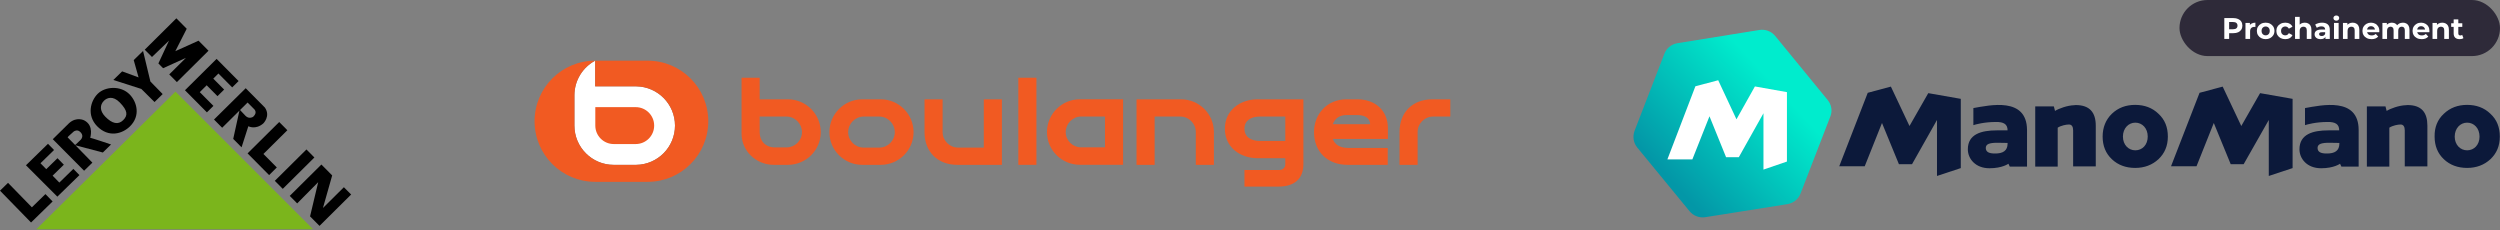
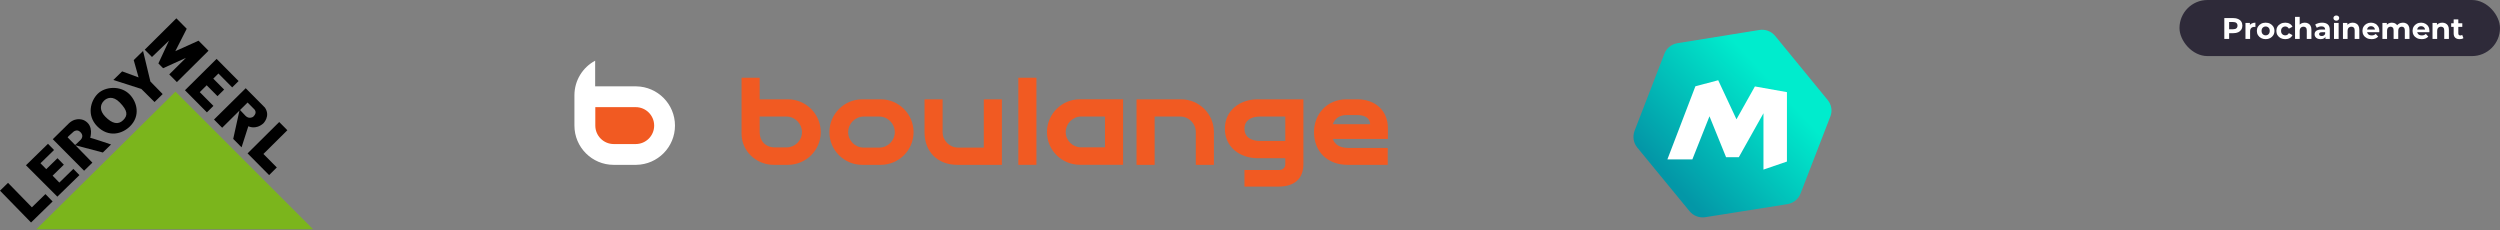
<svg xmlns="http://www.w3.org/2000/svg" fill="none" viewBox="0 0 2184 201" height="201" width="2184">
  <rect x="0" y="0" width="2184" height="201" fill="#808080" stroke="none" />
  <g clip-path="url(#clip0_81_343)">
    <path fill="#7BB51C" d="M31.74 200.282H273.533L153.278 80.028L31.74 200.282Z" />
    <path fill="black" d="M27.12 194.369L45.958 175.992L39.683 169.556L27.851 181.104L7.008 159.733L0 166.57L27.12 194.369Z" />
    <path fill="black" d="M50.093 171.807L69.395 152.97L64.094 147.541L51.838 159.496L45.953 153.463L55.774 143.88L50.227 138.199L40.406 147.776L35.363 142.608L47.216 131.041L41.919 125.613L22.678 144.387L50.093 171.807Z" />
    <path fill="black" d="M113.27 82.511C105.486 74.531 91.982 75.486 85.478 81.832C78.974 88.178 75.654 100.832 84.84 110.249C94.93 120.59 106.935 116.834 113.44 110.491C123.031 101.134 119.617 89.016 113.27 82.511ZM107.549 105.027C103.243 109.228 97.979 108.088 91.964 101.922C86.91 96.741 87.213 91.537 90.889 87.95C93.416 85.484 98.55 83.277 104.657 89.538C111.624 96.68 111.855 100.825 107.549 105.027Z" />
    <path fill="black" d="M134.981 89.139L142.102 82.189L131.389 71.208L124.976 44.528L116.813 52.494L121.06 67.63L106.713 62.347L99.016 69.856L123.475 77.71L134.981 89.139Z" />
    <path fill="black" d="M97.012 126.224C97.012 126.224 79.68 120.311 78.856 120.454C78.589 120.498 82.579 109.881 73.615 105.175C73.615 105.175 66.963 101.574 60.306 107.622L46.118 121.604L73.47 149.15L80.707 142.09L65.906 126.923L89.832 133.23L97.012 126.224ZM70.168 122.442C66.147 126.359 65.604 126.668 65.604 126.668C65.604 126.668 59.299 120.206 59.076 119.978C58.853 119.749 63.584 115.693 64.33 114.965C64.646 114.656 67.592 112.734 70.03 115.232C70.03 115.232 74.188 118.519 70.168 122.442Z" />
    <path fill="black" d="M132.771 49.785L126.443 43.404L154.072 16L163.115 25.116L153.161 44.706L173.455 35.541L182.155 44.315L154.526 71.72L147.857 64.996L162.441 50.532L142.49 59.584L138.365 55.425L147.639 35.492L132.771 49.785Z" />
    <path fill="black" d="M180.745 98.153L161.588 78.841L189.219 51.437L208.43 70.807L202.849 76.343L190.812 64.209L186.311 68.672L195.804 78.244L189.992 84.007L180.557 74.493L174.517 80.481L186.44 92.502L180.745 98.153Z" />
    <path fill="black" d="M243.916 106.585L251.035 113.765L230.127 134.501L241.823 146.289L235.1 152.962L216.285 133.991L243.916 106.585Z" />
-     <path fill="black" d="M240.073 157.975L267.704 130.57L274.654 137.576L247.023 164.979L240.073 157.975Z" />
-     <path fill="black" d="M259.623 177.688L253.123 171.134L280.756 143.731L290.193 153.24L282.129 181.694L300.419 163.552L306.748 169.933L279.119 197.336L270.866 189.021L277.972 159.15L259.623 177.688Z" />
    <path fill="black" d="M231.429 93.995L214.647 77.073L186.959 104.422L194.078 111.599L209.174 96.627L203.74 121.341L211.029 128.691C211.029 128.691 216.775 111.012 216.951 110.276C216.951 110.276 223.177 113.705 230.009 107.832C230.009 107.832 236.561 101.448 231.429 93.995ZM221.182 102.01C221.182 102.01 217.655 104.378 214.546 101.245L209.691 96.117C209.691 96.117 215.557 90.298 216.297 89.563C216.297 89.563 220.817 94.122 221.383 94.691C221.947 95.26 225.511 97.941 221.182 102.01Z" />
  </g>
  <g clip-path="url(#clip1_81_343)">
    <path fill="white" d="M555.849 75.44V75.429H519.92V53.008C509.145 58.786 501.818 70.158 501.818 83.236V109.722C501.818 128.664 517.186 144.015 536.133 144.015H555.849V144.004C574.566 143.734 589.664 128.494 589.664 109.722C589.664 90.951 574.566 75.711 555.849 75.44Z" />
    <path fill="#F15A22" d="M555.346 93.597H520.061V109.722C520.061 118.624 527.291 125.843 536.192 125.843H555.346C564.258 125.843 571.481 118.624 571.481 109.722C571.481 100.815 564.258 93.597 555.346 93.597Z" />
-     <path fill="#F15A22" d="M555.849 144.004V144.015H536.133C517.186 144.015 501.818 128.66 501.818 109.722V83.236C501.818 70.158 509.145 58.789 519.92 53.004V75.429H555.849V75.44C574.566 75.71 589.664 90.947 589.664 109.722C589.664 128.493 574.566 143.734 555.849 144.004ZM565.787 53H519.961C490.713 53 467 76.695 467 105.924C467 135.153 490.713 158.851 519.961 158.851H565.787C595.035 158.851 618.744 135.153 618.744 105.924C618.744 76.695 595.035 53 565.787 53Z" />
    <path fill="#F15A22" d="M1176.35 86.75C1159.09 86.75 1147.92 99.795 1147.92 115.45C1147.92 132.7 1159.95 144.006 1177.22 144.006H1212.32V129.222H1177.8C1170.54 129.222 1166.05 126.323 1164.31 121.396H1212.46V111.968C1212.46 96.465 1201.3 86.75 1185.78 86.75H1176.35ZM1176.35 100.522H1185.78C1193.61 100.522 1196.95 104.146 1196.95 108.492H1164.31C1166.19 103.421 1170.11 100.522 1176.35 100.522Z" />
    <path fill="#F15A22" d="M1098.75 86.75C1082.94 86.75 1070.03 96.609 1070.03 112.408C1070.03 128.351 1082.94 138.21 1098.75 138.21H1122.83V143.433C1122.83 146.472 1120.65 148.5 1117.6 148.5H1087.15V163H1116.88C1130.95 163 1138.64 156.045 1138.64 143.433V86.75H1098.75ZM1100.63 101.829H1122.83V123.131H1100.63C1093.24 123.131 1087.15 119.945 1087.15 112.408C1087.15 105.015 1093.24 101.829 1100.63 101.829Z" />
    <path fill="#F15A22" d="M753.268 86.75C737.459 86.75 724.55 99.651 724.55 115.45C724.55 131.249 737.459 144.006 753.268 144.006H769.369C785.178 144.006 798.087 131.249 798.087 115.45C798.087 99.651 785.178 86.75 769.369 86.75H753.268ZM754.426 101.829H768.212C775.601 101.829 781.697 108.058 781.697 115.45C781.697 122.843 775.601 128.933 768.212 128.933H754.426C747.032 128.933 740.941 122.843 740.941 115.45C740.941 108.058 747.032 101.829 754.426 101.829Z" />
    <path fill="#F15A22" d="M647.824 67.905V116.901C647.824 131.834 660.447 144.005 675.963 144.005H688.291C704.1 144.005 717.009 131.249 717.009 115.45C717.009 99.65 704.1 86.749 688.291 86.749H663.636V67.905H647.824ZM663.636 101.828H687.133C694.53 101.828 700.618 108.057 700.618 115.45C700.618 122.842 694.386 128.787 687.133 128.787H677.126C668.426 128.787 663.636 122.842 663.636 115.45V101.828Z" />
    <path fill="#F15A22" d="M943.321 86.732C927.527 86.732 914.626 99.623 914.626 115.404C914.626 131.192 927.527 143.942 943.321 143.942H981.126V86.732H943.321ZM944.485 101.794H965.332V128.73H944.485C937.091 128.73 931.005 122.792 931.005 115.404C931.005 108.022 937.091 101.794 944.485 101.794Z" />
-     <path fill="#F15A22" d="M1267 86.753V101.83H1251.91C1244.52 101.83 1238.43 107.912 1238.43 115.308V144.008H1222.62V115.308C1222.62 98.062 1234.07 86.753 1251.34 86.753H1267Z" />
    <path fill="#F15A22" d="M1060.45 115.308V144.008H1044.65V115.308C1044.65 107.912 1038.56 101.83 1031.15 101.83H1008.68V144.008H992.866V86.753H1031.74C1047.55 86.753 1060.45 99.509 1060.45 115.308Z" />
    <path fill="#F15A22" d="M905.424 67.903V144.004H889.613V67.903H905.424Z" />
    <path fill="#F15A22" d="M807.667 115.453V86.753H823.472V115.453C823.472 122.845 829.561 128.934 836.962 128.934H859.442V86.753H875.255V144.008H836.384C819.119 144.008 807.667 132.703 807.667 115.453Z" />
  </g>
  <path fill="url(#paint0_linear_81_343)" d="M1596.66 87.376L1550.82 31.427C1547.45 27.326 1542.32 25.421 1537.19 26.154L1465.43 37.725C1460.3 38.603 1455.91 41.972 1454 46.952L1427.93 114.326C1426.17 119.16 1426.91 124.725 1430.13 128.68L1475.97 184.483C1479.34 188.584 1484.47 190.489 1489.59 189.756L1561.51 178.332C1566.63 177.453 1571.03 174.084 1572.93 169.105L1599 101.73C1600.91 96.897 1600.03 91.478 1596.66 87.376Z" />
  <path fill="white" d="M1533.09 75.514L1516.98 104.221L1501.02 70.095L1481.1 75.368L1456.64 139.227H1478.46L1493.4 101.585L1507.9 137.323H1519.03L1540.56 98.948V148.161L1561.07 141.131V80.494L1533.09 75.514Z" />
-   <path fill="#0C193A" d="M1844.92 99.387C1850.48 94.114 1857.22 91.624 1865.28 91.624C1873.33 91.624 1880.22 94.114 1885.64 99.387C1891.2 104.513 1893.84 111.104 1893.84 119.306C1893.84 127.362 1891.06 133.953 1885.64 139.079C1880.22 144.059 1873.48 146.695 1865.28 146.695C1857.22 146.695 1850.34 144.205 1844.92 139.079C1839.5 133.953 1836.86 127.362 1836.86 119.306C1836.86 111.25 1839.65 104.513 1844.92 99.387ZM1865.42 131.316C1871.43 131.316 1876.26 126.629 1876.26 119.306C1876.26 111.983 1871.43 107.149 1865.42 107.149C1859.42 107.149 1854.59 112.129 1854.59 119.306C1854.59 126.483 1859.42 131.316 1865.42 131.316ZM1813.28 91.77C1825.59 91.77 1830.86 98.215 1830.86 109.786V145.377H1811.09V113.887C1811.09 110.664 1809.91 108.76 1807.42 108.76C1805.08 108.76 1800.54 109.639 1797.61 111.543V145.523H1777.98V92.942H1794.24L1795.27 96.897C1798.49 94.846 1806.11 92.063 1811.96 91.917L1813.28 91.77ZM1684.54 81.371L1712.95 86.351V146.842L1692.16 153.725V104.806L1670.33 143.473H1658.91L1644.11 107.442L1629.03 145.23H1606.77L1631.66 81.078L1651.88 75.659L1668.13 110.079L1684.54 81.371ZM1723.94 94.407C1738.29 91.917 1770.66 84.447 1770.81 113.594V145.523H1755.72L1754.55 143.033C1754.55 143.033 1749.28 146.988 1738 146.988C1725.7 146.988 1719.1 138.64 1719.1 130.437C1719.1 117.109 1730.97 113.887 1744.44 113.887H1753.82C1753.82 108.468 1750.45 106.417 1743.42 106.563C1733.46 106.563 1725.55 108.76 1723.94 109.346V94.407ZM1753.82 125.458V124.872L1745.03 124.725C1738.15 124.725 1734.78 125.75 1734.78 129.266C1734.78 132.781 1737.71 134.099 1742.54 134.099C1749.86 134.246 1753.82 131.609 1753.82 125.458ZM2134.92 99.387C2140.49 94.114 2147.22 91.624 2155.28 91.624C2163.34 91.624 2170.22 94.114 2175.64 99.387C2181.21 104.513 2183.84 111.104 2183.84 119.306C2183.84 127.508 2181.06 133.953 2175.64 139.079C2170.22 144.059 2163.48 146.695 2155.28 146.695C2147.22 146.695 2140.34 144.205 2134.92 139.079C2129.5 133.953 2126.87 127.362 2126.87 119.306C2126.72 111.25 2129.36 104.513 2134.92 99.387ZM2155.28 131.316C2161.29 131.316 2166.12 126.629 2166.12 119.306C2166.12 111.983 2161.29 107.149 2155.28 107.149C2149.28 107.149 2144.44 112.129 2144.44 119.306C2144.44 126.483 2149.28 131.316 2155.28 131.316ZM2103.14 91.77C2115.44 91.77 2120.57 98.215 2120.57 109.786V145.377H2100.8V113.887C2100.8 110.664 2099.62 108.76 2097.13 108.76C2094.79 108.76 2090.25 109.639 2087.32 111.543V145.523H2067.69V92.942H2083.95L2084.98 96.897C2088.2 94.846 2095.82 92.063 2101.67 91.917L2103.14 91.77ZM1974.4 81.371L2002.81 86.351V146.842L1982.01 153.725V104.806L1960.04 143.473H1948.76L1933.97 107.442L1918.88 145.23H1896.62L1921.52 81.078L1941.73 75.659L1957.99 110.079L1974.4 81.371ZM2013.65 94.407C2028 91.917 2060.52 84.447 2060.52 113.594V145.523H2045.43L2044.26 143.033C2044.26 143.033 2038.99 146.988 2027.71 146.988C2015.41 146.988 2008.81 138.64 2008.81 130.437C2008.81 117.109 2020.68 113.887 2034.15 113.887H2043.53C2043.53 108.468 2040.16 106.417 2033.13 106.563C2023.17 106.563 2015.26 108.76 2013.65 109.346V94.407ZM2043.67 125.458V124.872L2034.89 124.725C2028 124.725 2024.63 125.75 2024.63 129.266C2024.63 132.781 2027.56 134.099 2032.4 134.099C2039.72 134.246 2043.67 131.609 2043.67 125.458Z" />
  <rect fill="#2E2A39" rx="24.5" height="49" width="280" x="1904" />
  <path fill="white" d="M1943.16 34V15.8H1951.04C1952.67 15.8 1954.07 16.069 1955.25 16.606C1956.43 17.126 1957.34 17.88 1957.98 18.868C1958.62 19.856 1958.94 21.035 1958.94 22.404C1958.94 23.756 1958.62 24.926 1957.98 25.914C1957.34 26.902 1956.43 27.665 1955.25 28.202C1954.07 28.722 1952.67 28.982 1951.04 28.982H1945.5L1947.37 27.084V34H1943.16ZM1947.37 27.552L1945.5 25.55H1950.8C1952.1 25.55 1953.07 25.273 1953.71 24.718C1954.36 24.163 1954.68 23.392 1954.68 22.404C1954.68 21.399 1954.36 20.619 1953.71 20.064C1953.07 19.509 1952.1 19.232 1950.8 19.232H1945.5L1947.37 17.23V27.552ZM1961.64 34V20.012H1965.51V23.964L1964.96 22.82C1965.38 21.832 1966.05 21.087 1966.97 20.584C1967.88 20.064 1969 19.804 1970.32 19.804V23.548C1970.15 23.531 1969.99 23.522 1969.85 23.522C1969.71 23.505 1969.57 23.496 1969.41 23.496C1968.3 23.496 1967.4 23.817 1966.71 24.458C1966.03 25.082 1965.69 26.061 1965.69 27.396V34H1961.64ZM1979.29 34.208C1977.8 34.208 1976.47 33.896 1975.31 33.272C1974.16 32.648 1973.25 31.799 1972.58 30.724C1971.92 29.632 1971.59 28.393 1971.59 27.006C1971.59 25.602 1971.92 24.363 1972.58 23.288C1973.25 22.196 1974.16 21.347 1975.31 20.74C1976.47 20.116 1977.8 19.804 1979.29 19.804C1980.76 19.804 1982.08 20.116 1983.24 20.74C1984.4 21.347 1985.31 22.187 1985.97 23.262C1986.63 24.337 1986.96 25.585 1986.96 27.006C1986.96 28.393 1986.63 29.632 1985.97 30.724C1985.31 31.799 1984.4 32.648 1983.24 33.272C1982.08 33.896 1980.76 34.208 1979.29 34.208ZM1979.29 30.88C1979.96 30.88 1980.57 30.724 1981.11 30.412C1981.64 30.1 1982.07 29.658 1982.38 29.086C1982.69 28.497 1982.85 27.803 1982.85 27.006C1982.85 26.191 1982.69 25.498 1982.38 24.926C1982.07 24.354 1981.64 23.912 1981.11 23.6C1980.57 23.288 1979.96 23.132 1979.29 23.132C1978.61 23.132 1978 23.288 1977.47 23.6C1976.93 23.912 1976.5 24.354 1976.17 24.926C1975.85 25.498 1975.7 26.191 1975.7 27.006C1975.7 27.803 1975.85 28.497 1976.17 29.086C1976.5 29.658 1976.93 30.1 1977.47 30.412C1978 30.724 1978.61 30.88 1979.29 30.88ZM1996.43 34.208C1994.92 34.208 1993.58 33.905 1992.4 33.298C1991.22 32.674 1990.29 31.816 1989.61 30.724C1988.96 29.632 1988.63 28.393 1988.63 27.006C1988.63 25.602 1988.96 24.363 1989.61 23.288C1990.29 22.196 1991.22 21.347 1992.4 20.74C1993.58 20.116 1994.92 19.804 1996.43 19.804C1997.9 19.804 1999.18 20.116 2000.27 20.74C2001.37 21.347 2002.17 22.222 2002.69 23.366L1999.55 25.056C1999.18 24.397 1998.72 23.912 1998.17 23.6C1997.63 23.288 1997.04 23.132 1996.4 23.132C1995.71 23.132 1995.08 23.288 1994.53 23.6C1993.97 23.912 1993.53 24.354 1993.2 24.926C1992.89 25.498 1992.73 26.191 1992.73 27.006C1992.73 27.821 1992.89 28.514 1993.2 29.086C1993.53 29.658 1993.97 30.1 1994.53 30.412C1995.08 30.724 1995.71 30.88 1996.4 30.88C1997.04 30.88 1997.63 30.733 1998.17 30.438C1998.72 30.126 1999.18 29.632 1999.55 28.956L2002.69 30.672C2002.17 31.799 2001.37 32.674 2000.27 33.298C1999.18 33.905 1997.9 34.208 1996.43 34.208ZM2013.45 19.804C2014.56 19.804 2015.55 20.029 2016.42 20.48C2017.3 20.913 2018 21.589 2018.5 22.508C2019 23.409 2019.25 24.571 2019.25 25.992V34H2015.2V26.616C2015.2 25.489 2014.94 24.657 2014.44 24.12C2013.96 23.583 2013.26 23.314 2012.36 23.314C2011.72 23.314 2011.14 23.453 2010.62 23.73C2010.12 23.99 2009.72 24.397 2009.42 24.952C2009.15 25.507 2009.01 26.217 2009.01 27.084V34H2004.95V14.708H2009.01V23.886L2008.1 22.716C2008.6 21.78 2009.32 21.061 2010.26 20.558C2011.19 20.055 2012.26 19.804 2013.45 19.804ZM2031.51 34V31.27L2031.25 30.672V25.784C2031.25 24.917 2030.98 24.241 2030.44 23.756C2029.92 23.271 2029.12 23.028 2028.02 23.028C2027.28 23.028 2026.54 23.149 2025.81 23.392C2025.1 23.617 2024.5 23.929 2023.99 24.328L2022.54 21.494C2023.3 20.957 2024.22 20.541 2025.29 20.246C2026.37 19.951 2027.46 19.804 2028.57 19.804C2030.7 19.804 2032.36 20.307 2033.54 21.312C2034.72 22.317 2035.3 23.886 2035.3 26.018V34H2031.51ZM2027.24 34.208C2026.15 34.208 2025.22 34.026 2024.44 33.662C2023.66 33.281 2023.06 32.769 2022.64 32.128C2022.23 31.487 2022.02 30.767 2022.02 29.97C2022.02 29.138 2022.22 28.41 2022.62 27.786C2023.03 27.162 2023.68 26.677 2024.57 26.33C2025.45 25.966 2026.6 25.784 2028.02 25.784H2031.74V28.15H2028.47C2027.51 28.15 2026.85 28.306 2026.49 28.618C2026.14 28.93 2025.97 29.32 2025.97 29.788C2025.97 30.308 2026.17 30.724 2026.57 31.036C2026.98 31.331 2027.55 31.478 2028.26 31.478C2028.93 31.478 2029.54 31.322 2030.08 31.01C2030.62 30.681 2031.01 30.204 2031.25 29.58L2031.87 31.452C2031.58 32.353 2031.04 33.038 2030.26 33.506C2029.48 33.974 2028.48 34.208 2027.24 34.208ZM2038.98 34V20.012H2043.03V34H2038.98ZM2041 18.062C2040.26 18.062 2039.65 17.845 2039.18 17.412C2038.72 16.979 2038.48 16.441 2038.48 15.8C2038.48 15.159 2038.72 14.621 2039.18 14.188C2039.65 13.755 2040.26 13.538 2041 13.538C2041.75 13.538 2042.36 13.746 2042.82 14.162C2043.29 14.561 2043.53 15.081 2043.53 15.722C2043.53 16.398 2043.29 16.961 2042.82 17.412C2042.37 17.845 2041.77 18.062 2041 18.062ZM2055.3 19.804C2056.41 19.804 2057.4 20.029 2058.26 20.48C2059.15 20.913 2059.84 21.589 2060.34 22.508C2060.84 23.409 2061.1 24.571 2061.1 25.992V34H2057.04V26.616C2057.04 25.489 2056.79 24.657 2056.29 24.12C2055.8 23.583 2055.11 23.314 2054.21 23.314C2053.56 23.314 2052.98 23.453 2052.46 23.73C2051.96 23.99 2051.56 24.397 2051.27 24.952C2050.99 25.507 2050.85 26.217 2050.85 27.084V34H2046.8V20.012H2050.67V23.886L2049.94 22.716C2050.44 21.78 2051.16 21.061 2052.1 20.558C2053.04 20.055 2054.1 19.804 2055.3 19.804ZM2071.82 34.208C2070.22 34.208 2068.82 33.896 2067.6 33.272C2066.41 32.648 2065.48 31.799 2064.82 30.724C2064.16 29.632 2063.83 28.393 2063.83 27.006C2063.83 25.602 2064.15 24.363 2064.8 23.288C2065.45 22.196 2066.35 21.347 2067.47 20.74C2068.6 20.116 2069.87 19.804 2071.3 19.804C2072.67 19.804 2073.9 20.099 2074.99 20.688C2076.1 21.26 2076.97 22.092 2077.61 23.184C2078.26 24.259 2078.58 25.55 2078.58 27.058C2078.58 27.214 2078.57 27.396 2078.55 27.604C2078.53 27.795 2078.52 27.977 2078.5 28.15H2067.14V25.784H2076.37L2074.81 26.486C2074.81 25.758 2074.66 25.125 2074.36 24.588C2074.07 24.051 2073.66 23.635 2073.14 23.34C2072.62 23.028 2072.02 22.872 2071.32 22.872C2070.63 22.872 2070.01 23.028 2069.48 23.34C2068.96 23.635 2068.55 24.059 2068.25 24.614C2067.96 25.151 2067.81 25.793 2067.81 26.538V27.162C2067.81 27.925 2067.98 28.601 2068.31 29.19C2068.65 29.762 2069.13 30.204 2069.74 30.516C2070.36 30.811 2071.09 30.958 2071.92 30.958C2072.67 30.958 2073.32 30.845 2073.87 30.62C2074.44 30.395 2074.96 30.057 2075.43 29.606L2077.59 31.946C2076.95 32.674 2076.14 33.237 2075.17 33.636C2074.2 34.017 2073.08 34.208 2071.82 34.208ZM2099.19 19.804C2100.3 19.804 2101.28 20.029 2102.13 20.48C2102.99 20.913 2103.67 21.589 2104.16 22.508C2104.66 23.409 2104.91 24.571 2104.91 25.992V34H2100.85V26.616C2100.85 25.489 2100.62 24.657 2100.15 24.12C2099.68 23.583 2099.03 23.314 2098.18 23.314C2097.59 23.314 2097.06 23.453 2096.59 23.73C2096.12 23.99 2095.76 24.389 2095.5 24.926C2095.24 25.463 2095.11 26.148 2095.11 26.98V34H2091.05V26.616C2091.05 25.489 2090.82 24.657 2090.35 24.12C2089.9 23.583 2089.25 23.314 2088.4 23.314C2087.81 23.314 2087.28 23.453 2086.81 23.73C2086.35 23.99 2085.98 24.389 2085.72 24.926C2085.46 25.463 2085.33 26.148 2085.33 26.98V34H2081.28V20.012H2085.15V23.834L2084.42 22.716C2084.91 21.763 2085.59 21.043 2086.48 20.558C2087.38 20.055 2088.4 19.804 2089.54 19.804C2090.83 19.804 2091.94 20.133 2092.9 20.792C2093.87 21.433 2094.51 22.421 2094.82 23.756L2093.39 23.366C2093.86 22.274 2094.61 21.407 2095.63 20.766C2096.67 20.125 2097.86 19.804 2099.19 19.804ZM2115.59 34.208C2113.99 34.208 2112.59 33.896 2111.38 33.272C2110.18 32.648 2109.25 31.799 2108.6 30.724C2107.94 29.632 2107.61 28.393 2107.61 27.006C2107.61 25.602 2107.93 24.363 2108.57 23.288C2109.23 22.196 2110.12 21.347 2111.25 20.74C2112.37 20.116 2113.65 19.804 2115.07 19.804C2116.44 19.804 2117.67 20.099 2118.76 20.688C2119.87 21.26 2120.75 22.092 2121.39 23.184C2122.03 24.259 2122.35 25.55 2122.35 27.058C2122.35 27.214 2122.34 27.396 2122.32 27.604C2122.31 27.795 2122.29 27.977 2122.27 28.15H2110.91V25.784H2120.14L2118.58 26.486C2118.58 25.758 2118.43 25.125 2118.14 24.588C2117.84 24.051 2117.44 23.635 2116.92 23.34C2116.4 23.028 2115.79 22.872 2115.1 22.872C2114.4 22.872 2113.79 23.028 2113.25 23.34C2112.73 23.635 2112.32 24.059 2112.03 24.614C2111.73 25.151 2111.59 25.793 2111.59 26.538V27.162C2111.59 27.925 2111.75 28.601 2112.08 29.19C2112.43 29.762 2112.9 30.204 2113.51 30.516C2114.13 30.811 2114.86 30.958 2115.69 30.958C2116.44 30.958 2117.09 30.845 2117.64 30.62C2118.22 30.395 2118.74 30.057 2119.2 29.606L2121.36 31.946C2120.72 32.674 2119.91 33.237 2118.94 33.636C2117.97 34.017 2116.85 34.208 2115.59 34.208ZM2133.55 19.804C2134.66 19.804 2135.65 20.029 2136.52 20.48C2137.4 20.913 2138.09 21.589 2138.6 22.508C2139.1 23.409 2139.35 24.571 2139.35 25.992V34H2135.29V26.616C2135.29 25.489 2135.04 24.657 2134.54 24.12C2134.05 23.583 2133.36 23.314 2132.46 23.314C2131.82 23.314 2131.24 23.453 2130.72 23.73C2130.22 23.99 2129.82 24.397 2129.52 24.952C2129.24 25.507 2129.11 26.217 2129.11 27.084V34H2125.05V20.012H2128.92V23.886L2128.2 22.716C2128.7 21.78 2129.42 21.061 2130.35 20.558C2131.29 20.055 2132.36 19.804 2133.55 19.804ZM2148.75 34.208C2147.1 34.208 2145.82 33.792 2144.9 32.96C2143.98 32.111 2143.52 30.854 2143.52 29.19V16.918H2147.58V29.138C2147.58 29.727 2147.73 30.187 2148.04 30.516C2148.36 30.828 2148.78 30.984 2149.32 30.984C2149.96 30.984 2150.51 30.811 2150.96 30.464L2152.05 33.324C2151.63 33.619 2151.13 33.844 2150.54 34C2149.97 34.139 2149.37 34.208 2148.75 34.208ZM2141.36 23.444V20.324H2151.06V23.444H2141.36Z" />
  <defs>
    <linearGradient gradientUnits="userSpaceOnUse" y2="70.932" x2="1547.84" y1="154.611" x1="1456.86" id="paint0_linear_81_343">
      <stop stop-color="#0397A7" offset="0" />
      <stop stop-color="#00ECCD" offset="0.997" />
    </linearGradient>
    <clipPath id="clip0_81_343">
      <rect transform="translate(0 16)" fill="white" height="184.407" width="306.748" />
    </clipPath>
    <clipPath id="clip1_81_343">
      <rect transform="translate(467 53)" fill="white" height="110" width="800" />
    </clipPath>
  </defs>
</svg>